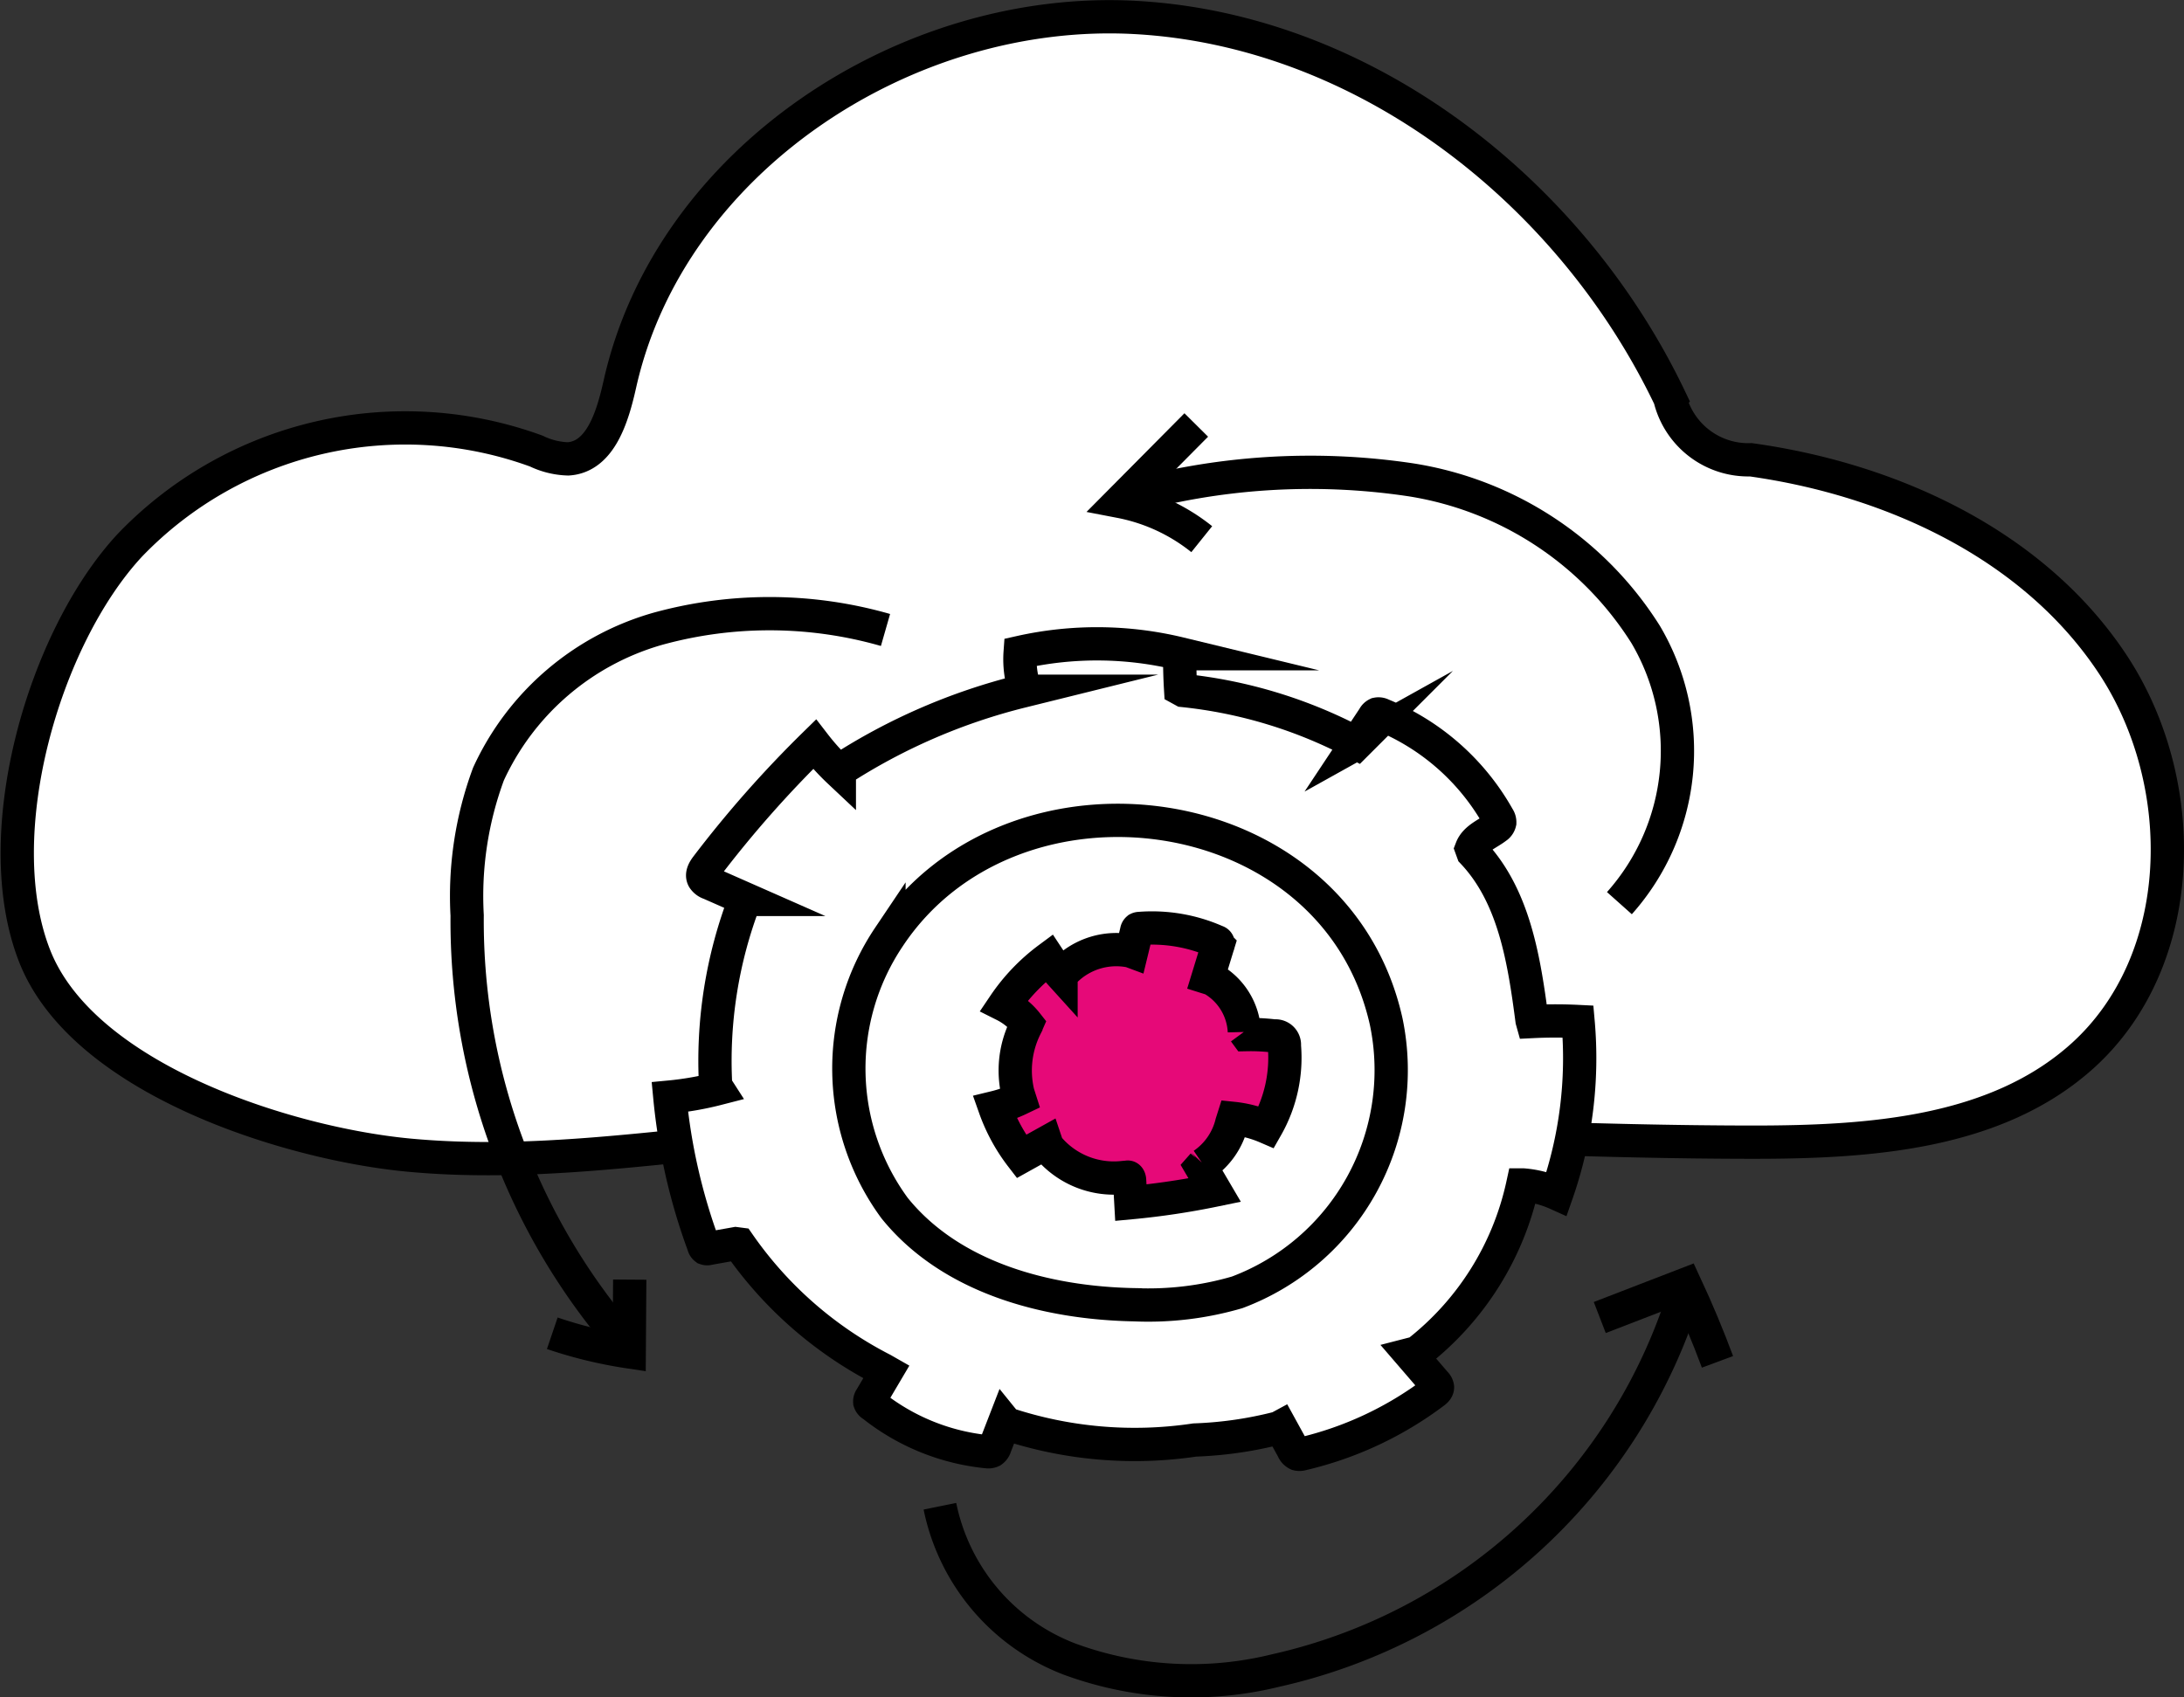
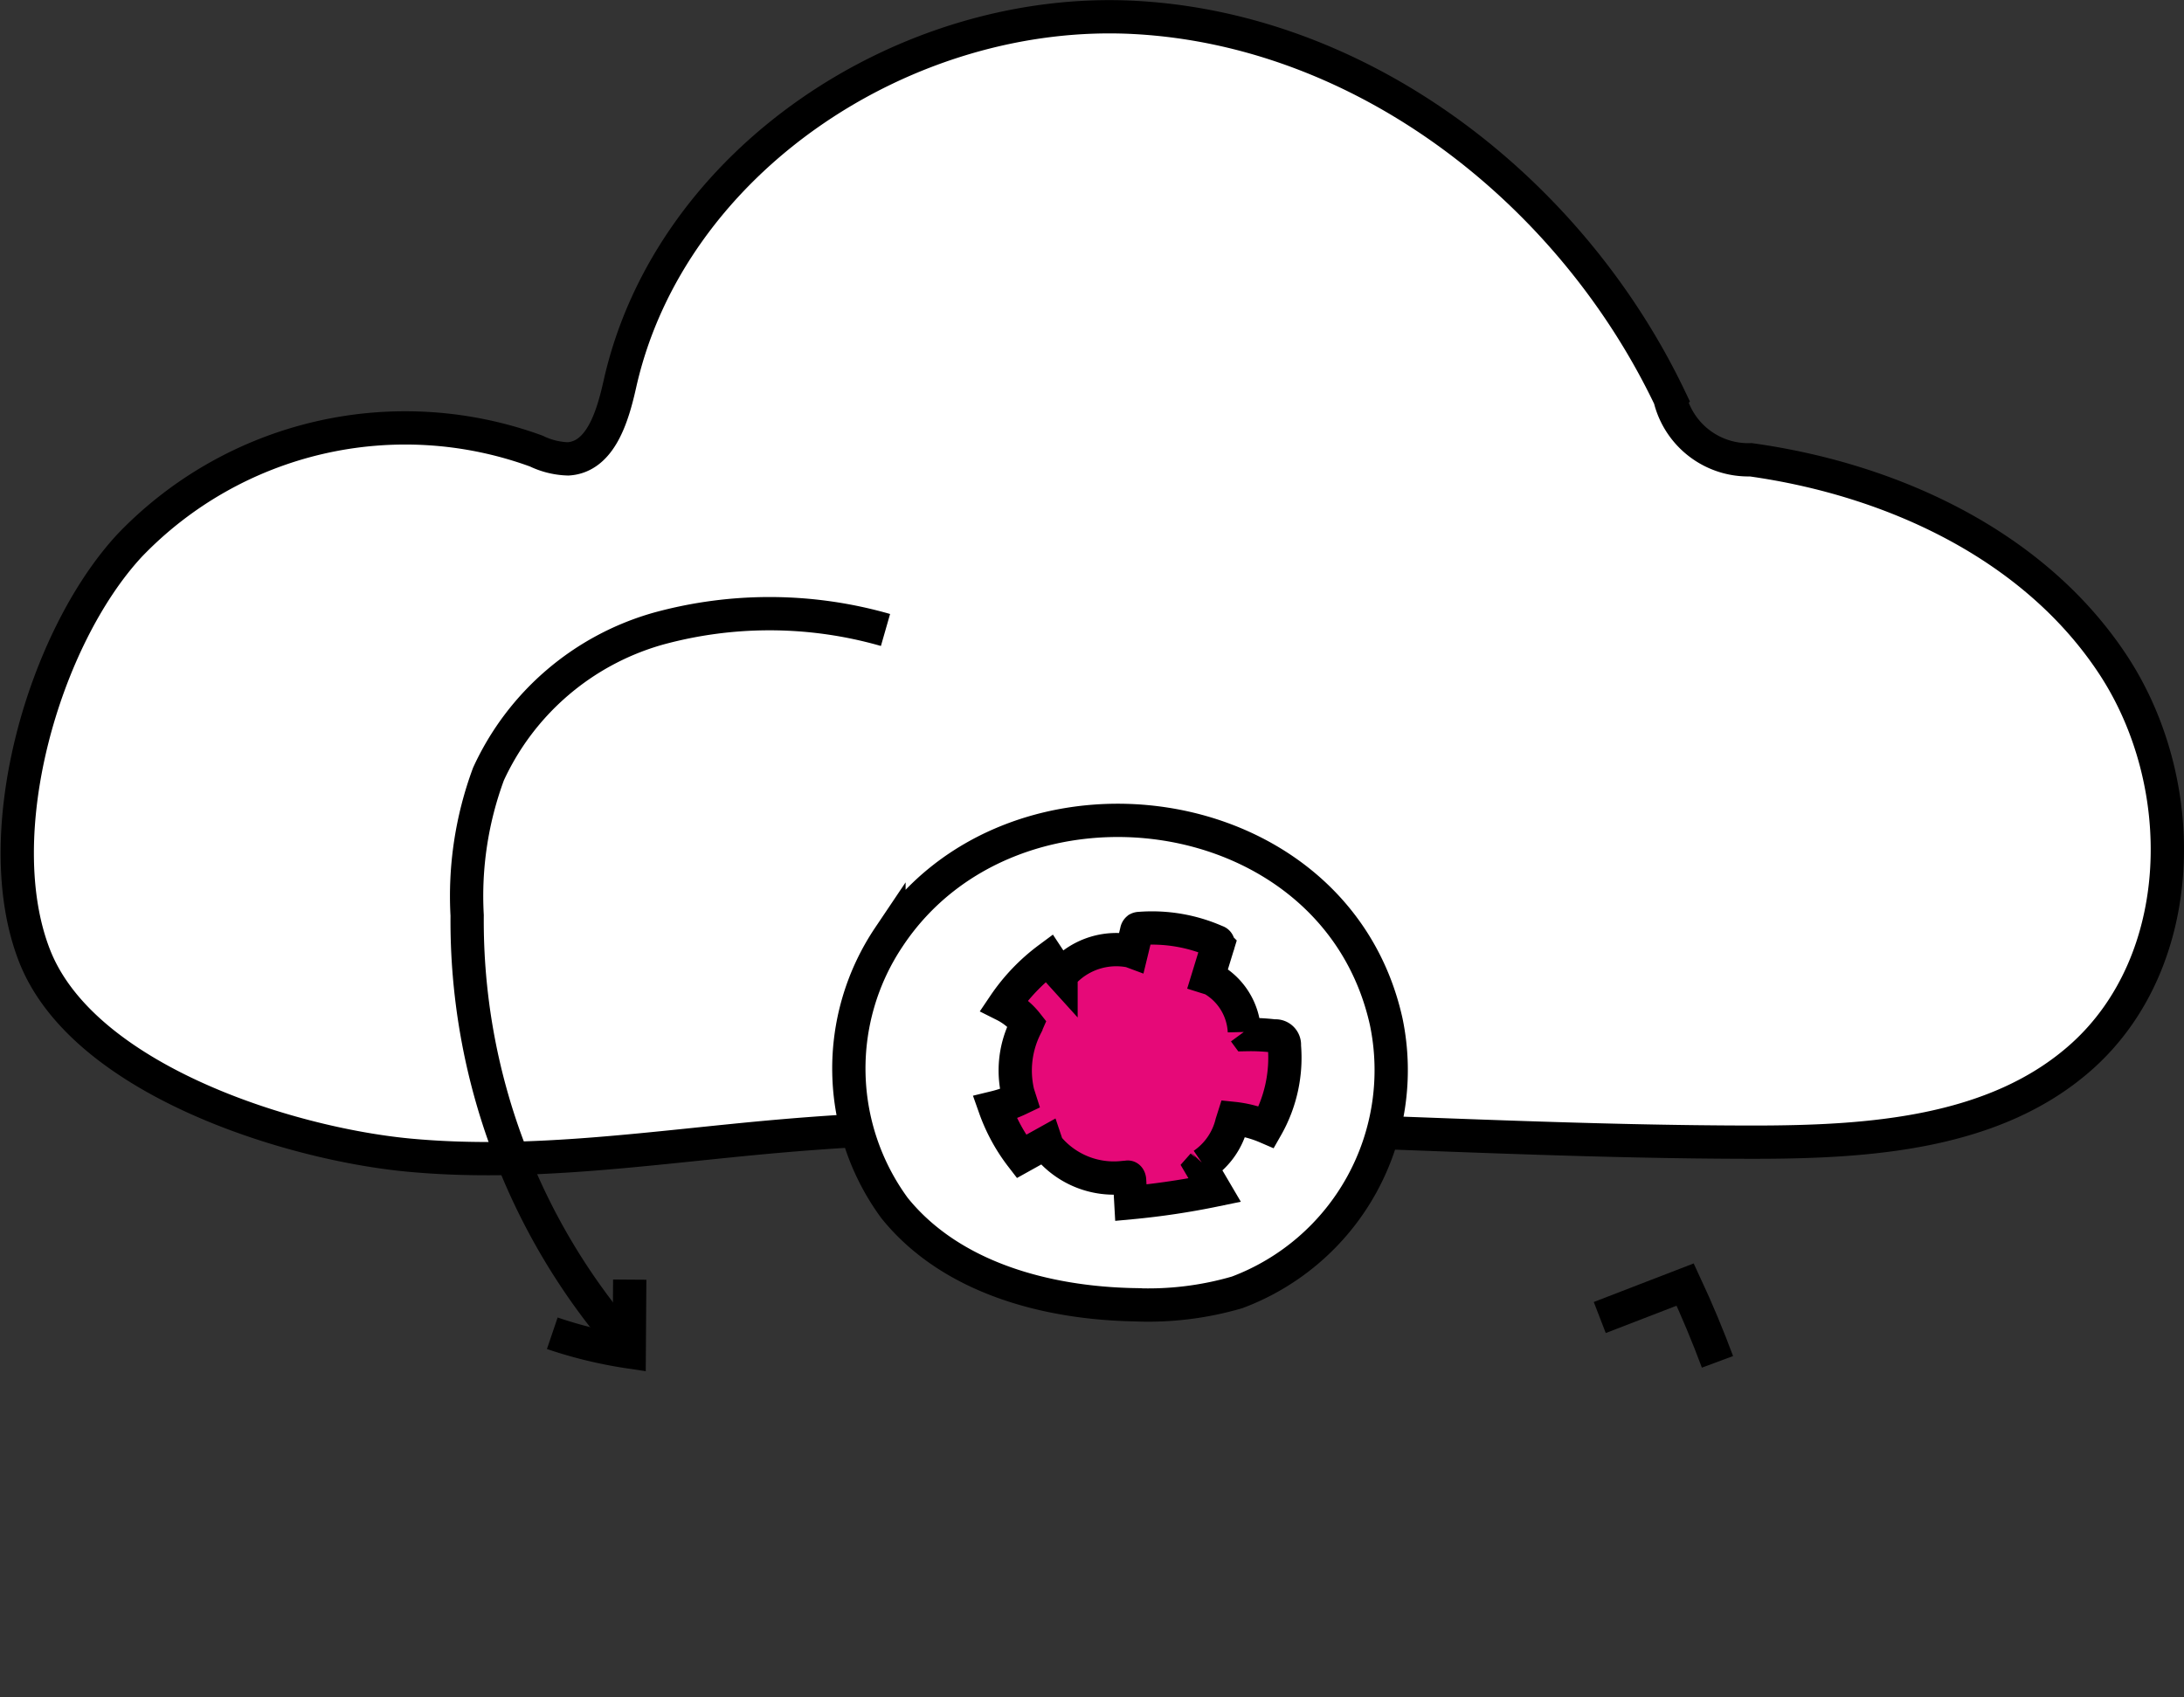
<svg xmlns="http://www.w3.org/2000/svg" width="65.621" height="51.009" viewBox="0 0 65.621 51.009">
  <rect x="0" y="0" width="65.621" height="51.009" fill="#333333" stroke="none" />
  <defs>
    <style>.a{fill:#fff;}.a,.b,.c{stroke:#000;stroke-miterlimit:10;}.b{fill:none;}.c{fill:#e60978;}</style>
  </defs>
  <g transform="translate(-221.155 -698.114)">
    <path class="a" d="M233.425,732.828c-3.627-.345-9.779-2.281-11.231-5.988-1.432-3.654.278-9.559,2.866-12.343a11.472,11.472,0,0,1,12.21-2.826,2.343,2.343,0,0,0,.954.234c.982-.059,1.341-1.288,1.556-2.248,1.505-6.726,8.615-11.4,15.5-11.017s13.075,5.22,16.048,11.439a2.426,2.426,0,0,0,2.434,1.853c4.25.593,8.507,2.564,10.872,6.144s2.273,8.908-.917,11.778c-2.6,2.337-6.41,2.587-9.9,2.586-9.759-.006-19.538-1.031-29.26-.18C240.846,732.583,237.128,733.179,233.425,732.828Z" transform="translate(0 0)" />
    <g transform="translate(235.187 710.886)">
-       <path class="a" d="M268.613,743.452a8.731,8.731,0,0,0,3.172-5.039h.015a3.054,3.054,0,0,1,1.008.259,12.358,12.358,0,0,0,.641-5.171q-.686-.034-1.373,0l-.01-.036c-.236-1.8-.531-3.729-1.778-5.048l-.041-.113c.12-.312.484-.438.749-.642a.236.236,0,0,0,.1-.143.253.253,0,0,0-.046-.152,7.066,7.066,0,0,0-3.493-3.084.218.218,0,0,0-.147-.022.213.213,0,0,0-.1.1l-.526.793.018-.01a14.244,14.244,0,0,0-5.213-1.591l-.082-.045q-.032-.53-.026-1.061a10.556,10.556,0,0,0-4.795-.041,2.9,2.9,0,0,0,.133,1.1l-.086.07a17.992,17.992,0,0,0-5.48,2.379l0,.036a6.97,6.97,0,0,1-.745-.822,33.865,33.865,0,0,0-3.238,3.669c-.082.107-.166.246-.1.365a.359.359,0,0,0,.193.145l1.1.485-.044,0a13.494,13.494,0,0,0-.882,5.6l.056.087a9.25,9.25,0,0,1-1.433.251,17.737,17.737,0,0,0,1.014,4.454.152.152,0,0,0,.059.095.15.15,0,0,0,.1,0l.807-.143.1.013a11.811,11.811,0,0,0,4.307,3.767l.121.069-.467.791a.172.172,0,0,0-.034.115.169.169,0,0,0,.087.1,6.562,6.562,0,0,0,3.462,1.4.251.251,0,0,0,.119-.022.255.255,0,0,0,.1-.143l.286-.738.047.058a12.223,12.223,0,0,0,5.664.491,11.7,11.7,0,0,0,2.516-.364l.063-.034.373.679a.267.267,0,0,0,.134.143.26.26,0,0,0,.142-.006,10.581,10.581,0,0,0,3.958-1.85c.052-.039.108-.089.107-.153a.21.21,0,0,0-.064-.124l-.746-.866Z" transform="translate(-240.066 -715.573)" />
      <path class="a" d="M269.024,734.831c-1.526-6.874-11.235-8.127-14.941-2.549a7.089,7.089,0,0,0,.169,8.149c1.681,2.084,4.535,2.856,7.212,2.905a9.523,9.523,0,0,0,3.08-.372A7.135,7.135,0,0,0,269.024,734.831Z" transform="translate(-241.405 -716.896)" />
-       <path class="b" d="M278.084,728.658a6.88,6.88,0,0,0,.79-8.073,10.209,10.209,0,0,0-7.052-4.649,20.414,20.414,0,0,0-8.633.558" transform="translate(-243.459 -714.287)" />
-       <path class="b" d="M265.345,713.939l-2.282,2.3a5.6,5.6,0,0,1,2.447,1.132" transform="translate(-243.434 -713.939)" />
      <path class="b" d="M251.123,721.511a12.64,12.64,0,0,0-6.839-.037,8.011,8.011,0,0,0-5.09,4.366,10.558,10.558,0,0,0-.641,4.249A19.367,19.367,0,0,0,243.339,743" transform="translate(-238.549 -715.35)" />
      <path class="b" d="M241.749,747.626a13.26,13.26,0,0,0,2.312.56l.015-2.172" transform="translate(-239.187 -720.329)" />
-       <path class="b" d="M256.294,752.91a6.255,6.255,0,0,0,3.891,4.592,10.586,10.586,0,0,0,6.188.347,16.7,16.7,0,0,0,12.32-11.411" transform="translate(-242.085 -720.414)" />
      <path class="b" d="M281.053,747.191l2.566-.991q.531,1.141.971,2.323" transform="translate(-247.018 -720.367)" />
      <path class="c" d="M259.1,737.946a3.811,3.811,0,0,1-.747.266,5.31,5.31,0,0,0,.8,1.471l.742-.413.036.107a2.572,2.572,0,0,0,2.289.938l.118-.01c.04-.013.062.045.065.087l.038.68a23.039,23.039,0,0,0,2.52-.377l-.411-.7.062-.07a2.108,2.108,0,0,0,.86-1.244l.045-.142a3.415,3.415,0,0,1,1,.261,4.21,4.21,0,0,0,.537-2.445.267.267,0,0,0-.3-.293,5.933,5.933,0,0,0-.835-.042l-.067-.091a1.925,1.925,0,0,0-.971-1.579l-.124-.039.3-.979a.071.071,0,0,0-.046-.107,4.77,4.77,0,0,0-2.313-.394.1.1,0,0,0-.046.011.105.105,0,0,0-.038.071l-.148.609-.035-.013a2.172,2.172,0,0,0-1.971.6l-.117.1a3.955,3.955,0,0,1-.37-.477,5.736,5.736,0,0,0-1.339,1.4,2.026,2.026,0,0,1,.685.56l-.033.075a2.941,2.941,0,0,0-.239,2.013Z" transform="translate(-242.495 -717.699)" />
    </g>
  </g>
</svg>